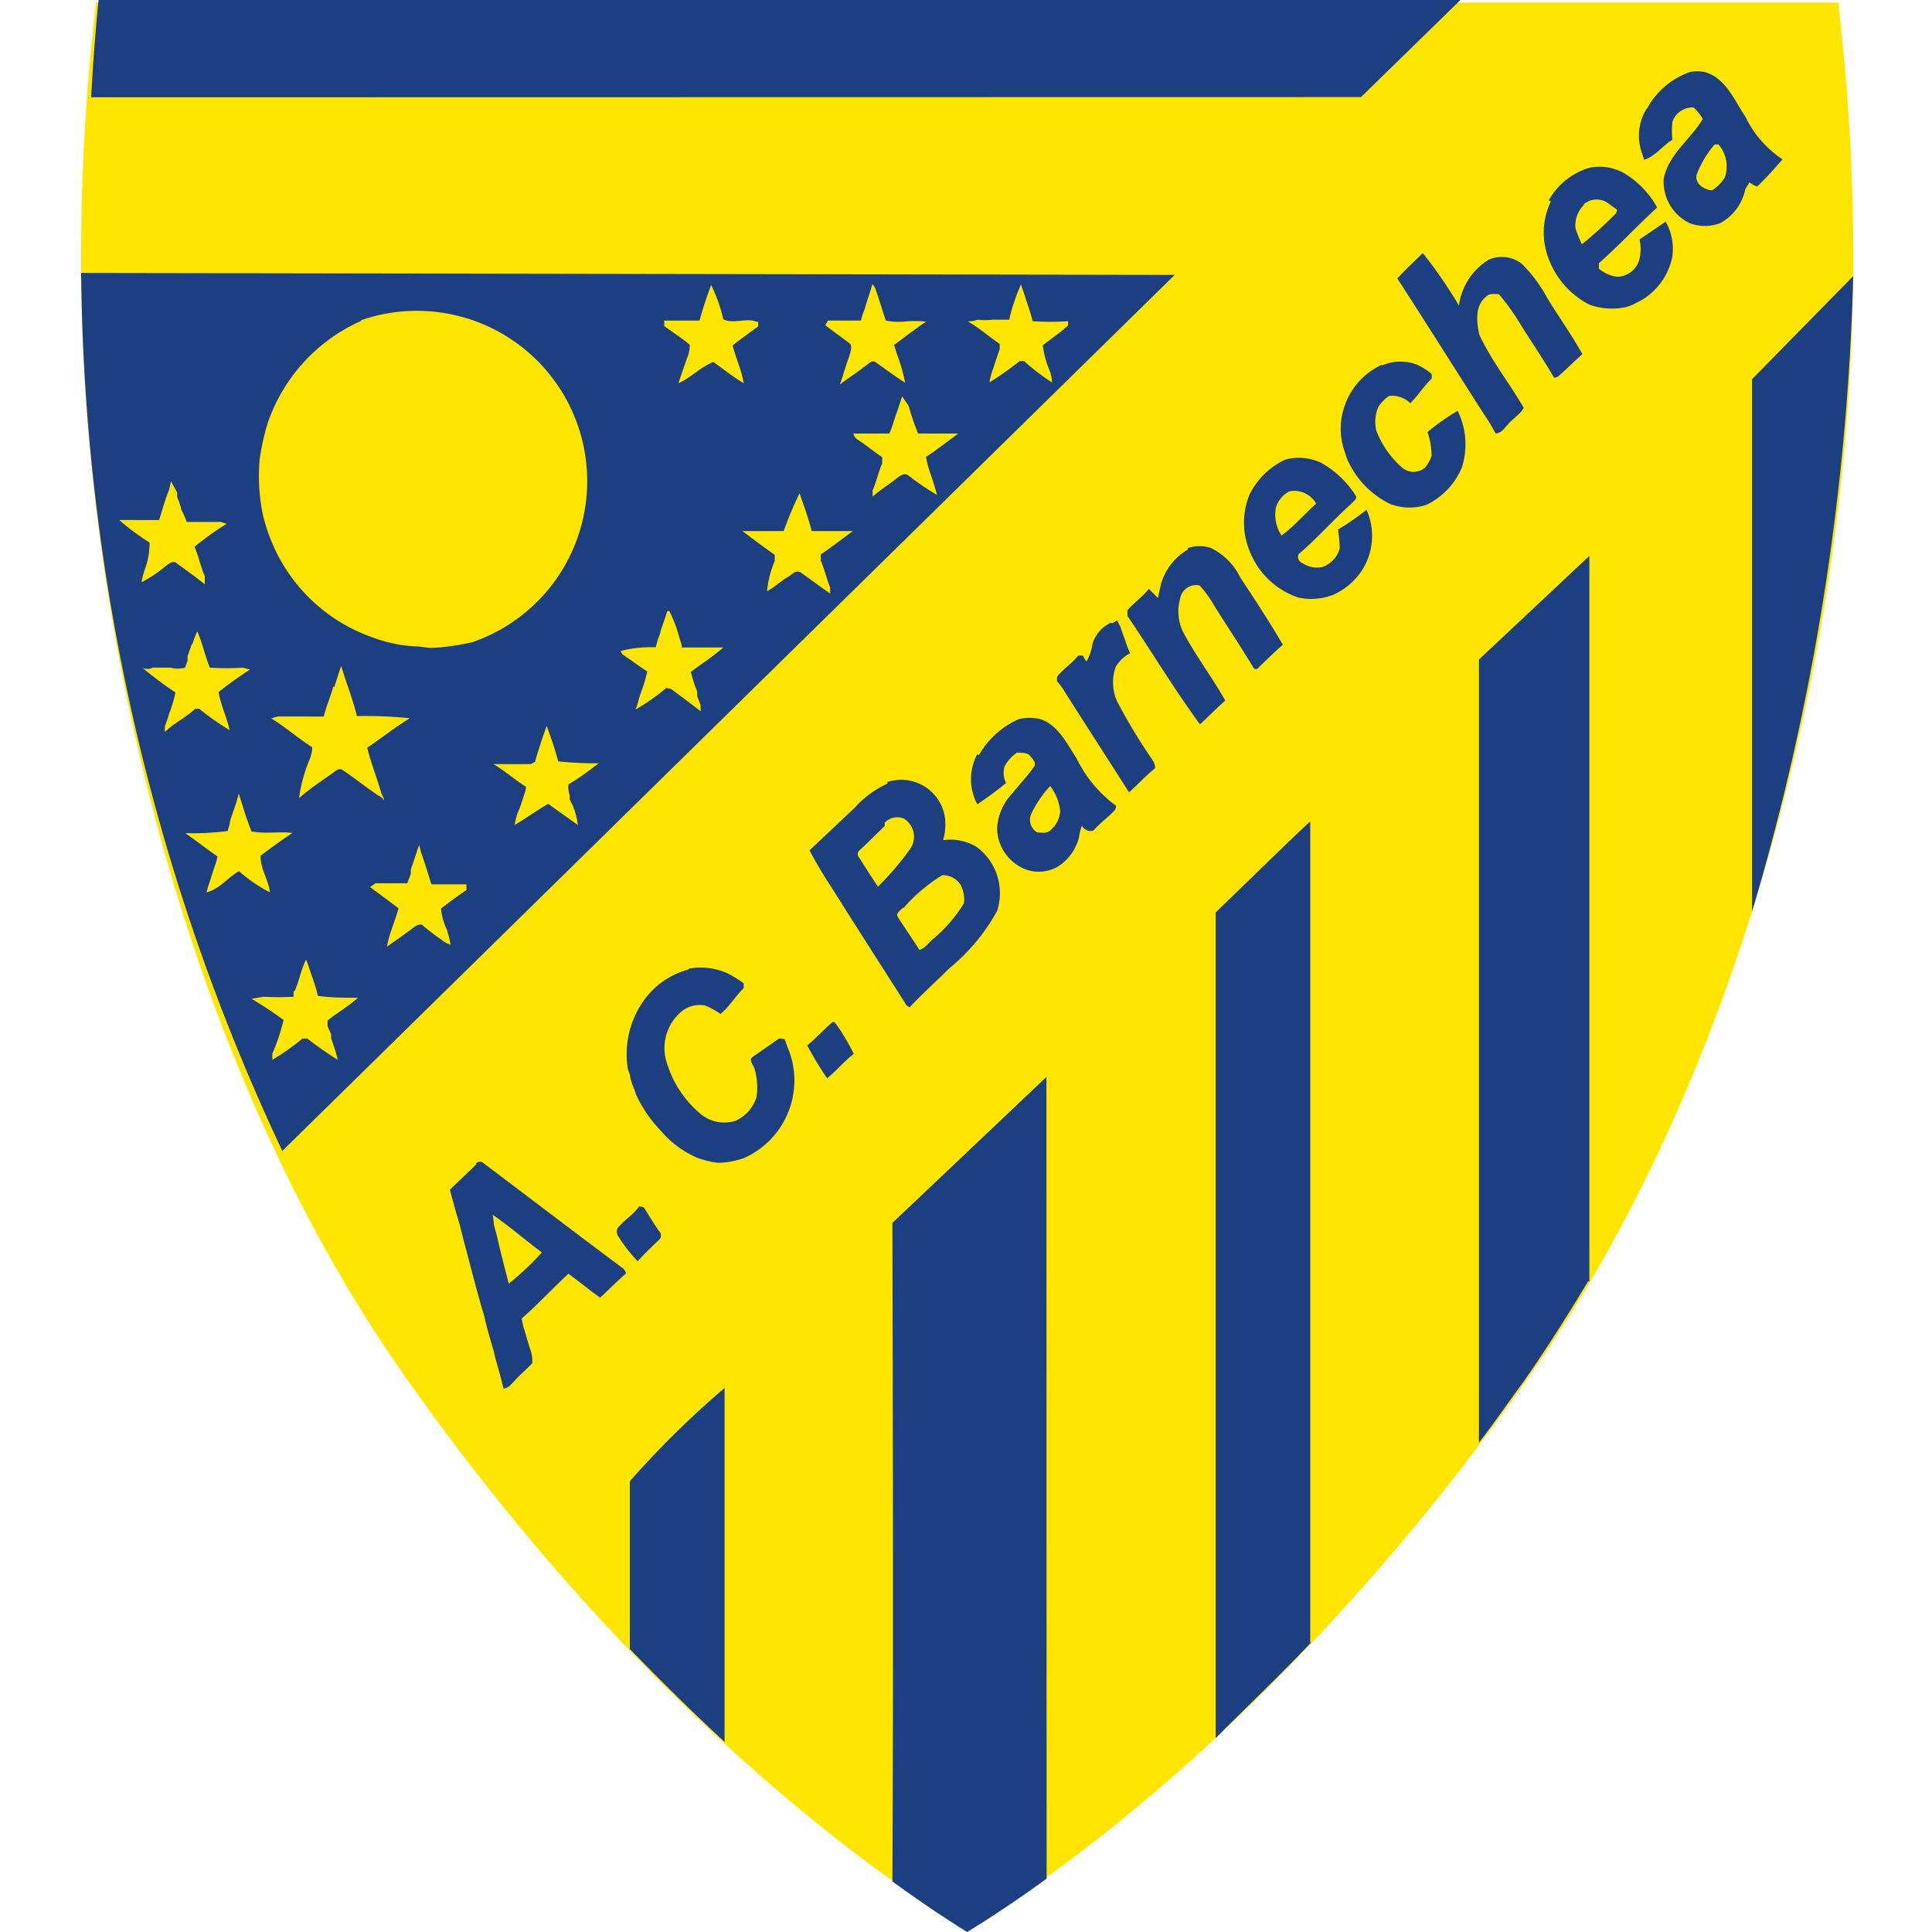
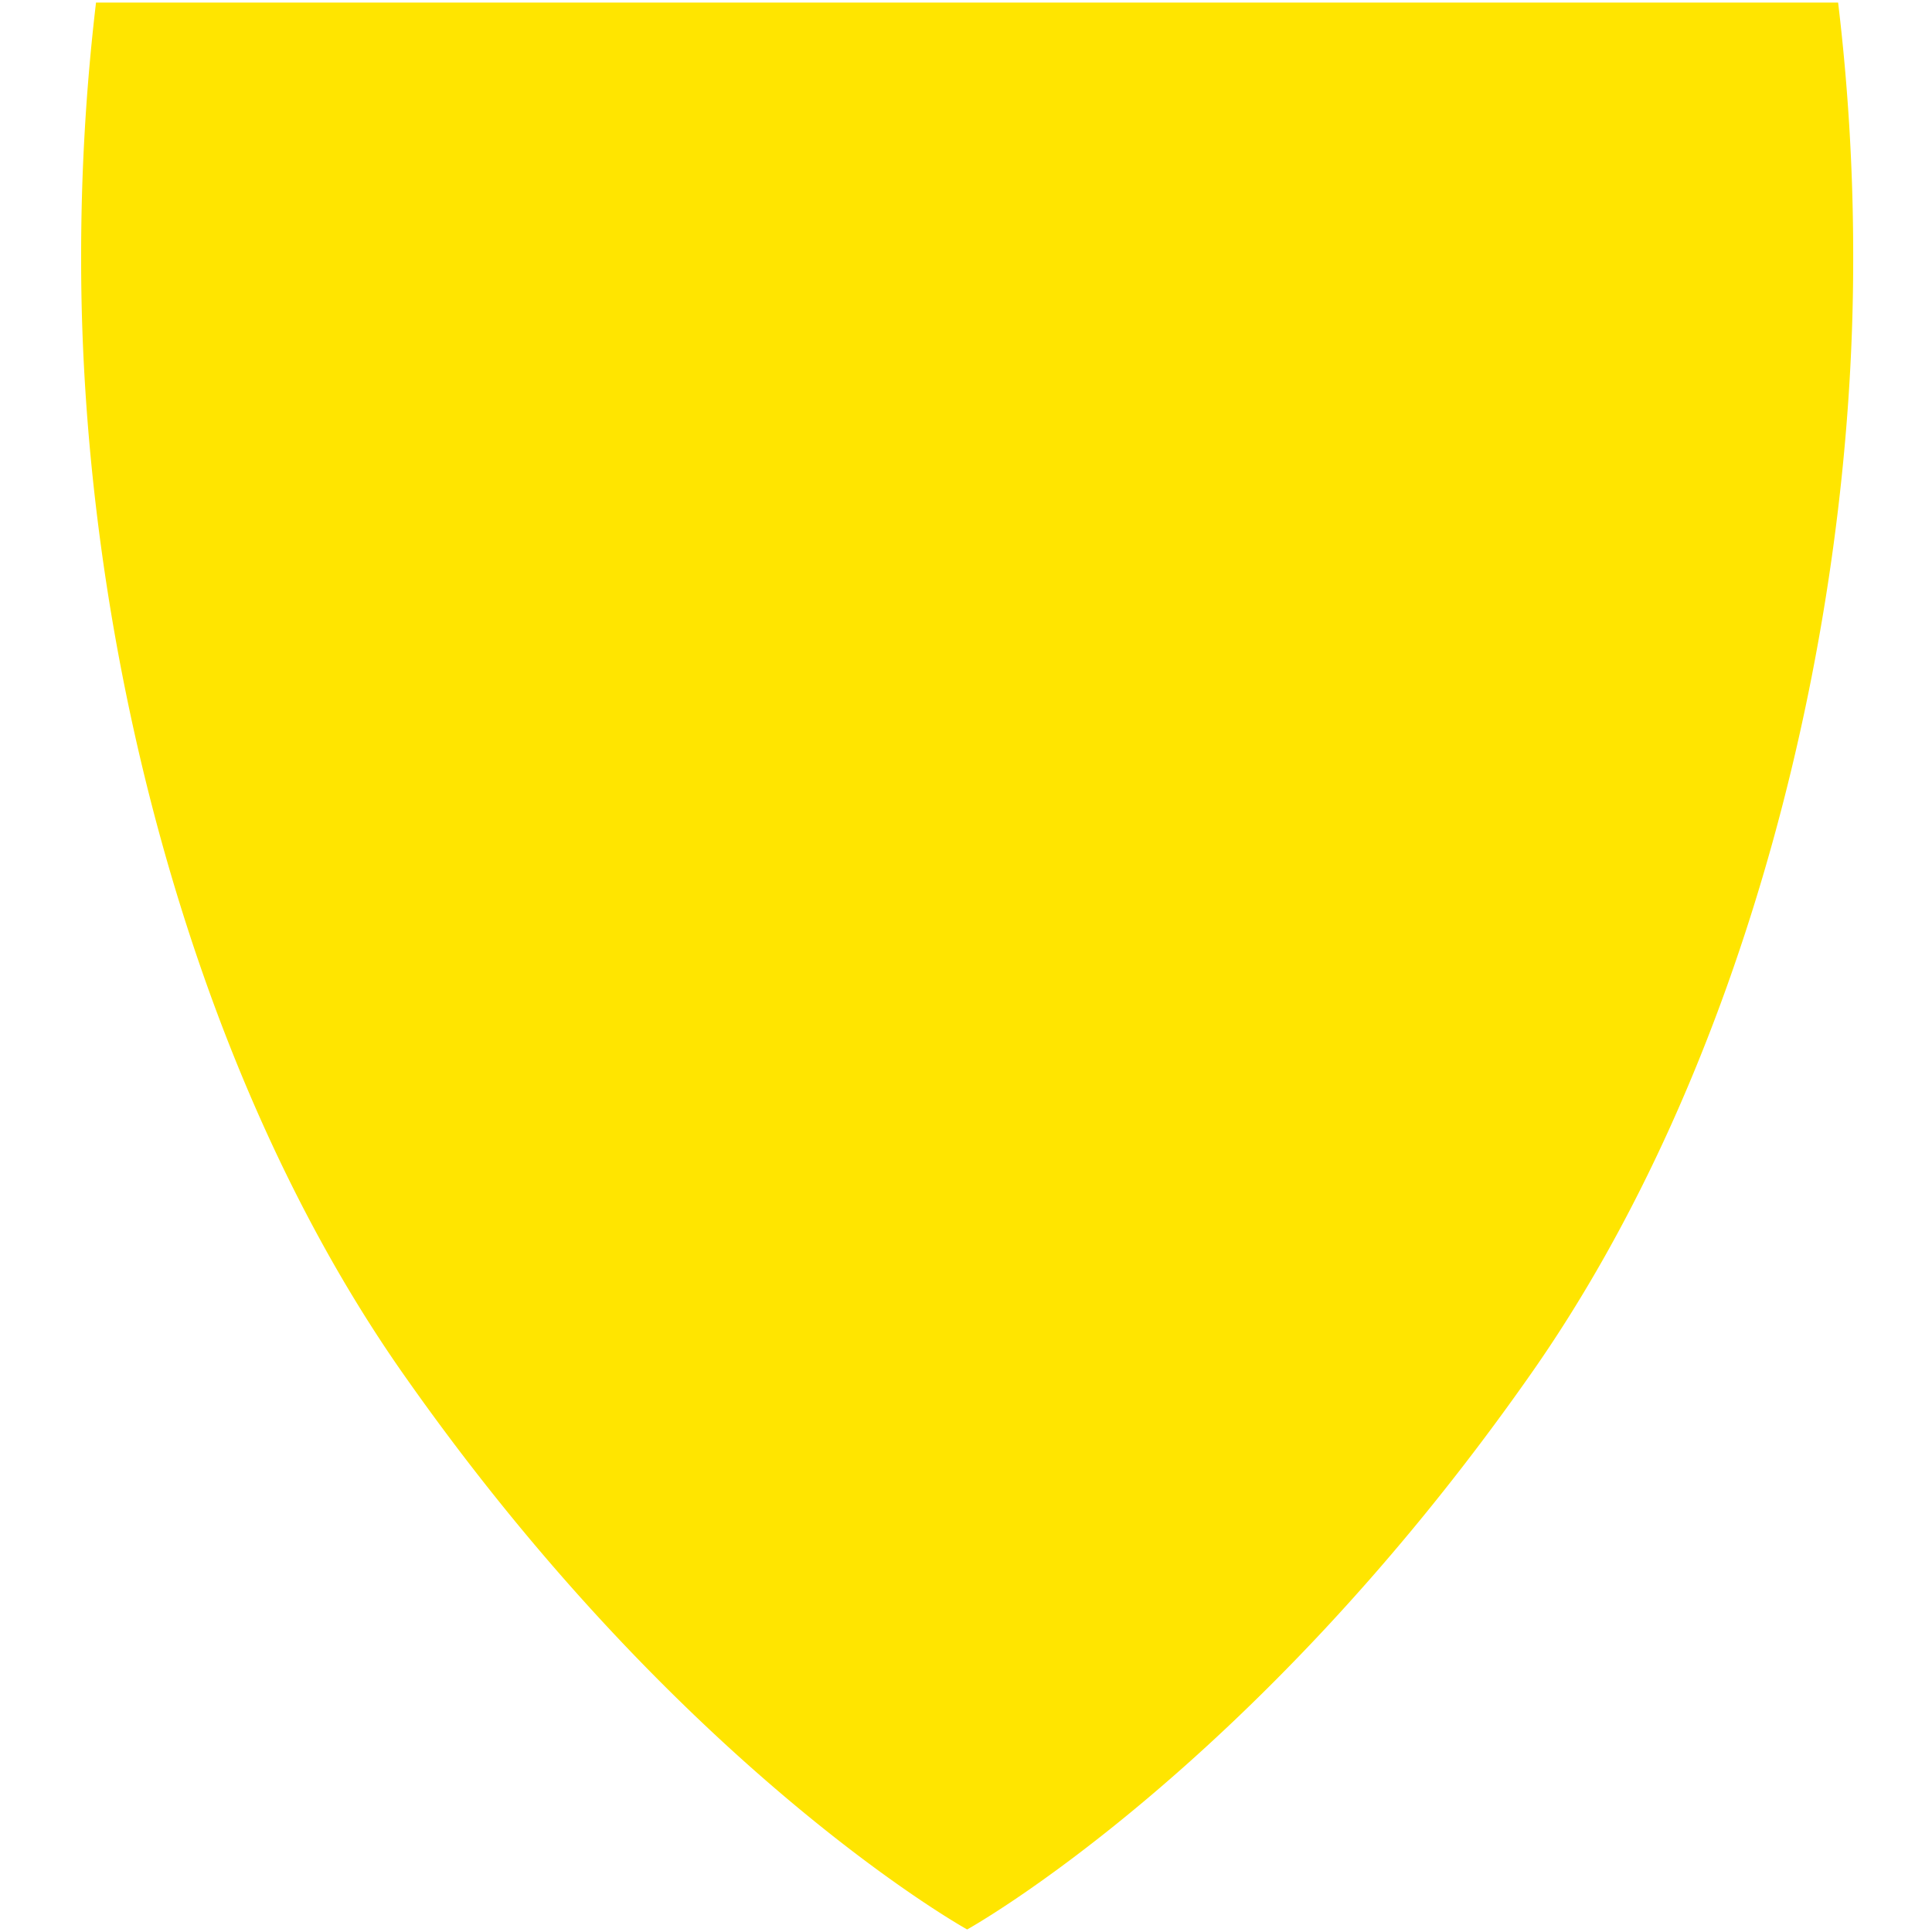
<svg xmlns="http://www.w3.org/2000/svg" width="500" height="500" fill="none">
  <path fill="#FFE500" fill-rule="evenodd" d="M475.702.662a551.036 551.036 0 0 1 3.903 66.795c0 95.547-27.487 208.906-84.002 288.95-71.908 102.309-145.3 142.936-145.3 142.936s-73.447-40.627-145.354-142.936c-56.46-79.989-83.948-193.403-83.948-288.95A558.885 558.885 0 0 1 24.85.662h450.852Z" clip-rule="evenodd" />
-   <path fill="#1C3F82" d="M479.605 71.469A632.258 632.258 0 0 1 453.437 235.9V98.132l26.168-26.663Zm-68.609 260.143c-5.498 9.126-10.995 17.867-16.933 26.278-3.628 4.948-7.421 10.445-11.325 15.503V170.699l28.588-26.828v187.741m-72.018 93.458c-7.971 8.466-16.493 16.492-24.684 24.739V236.12c4.673-4.453 20.836-20.286 24.464-23.53v212.48m-68.224 61.132c-6.817 4.948-13.634 9.566-20.561 13.799-4.013-2.474-10.665-6.762-19.351-13.084.33-57.779 0-170.423 0-170.423l39.857-37.768.055 207.476Zm-83.343-35.404c-8.466-7.806-16.492-15.778-24.519-24.024v-43.431a242.053 242.053 0 0 1 24.519-24.134v91.589ZM23.585 25.18C24.19 14.46 24.905 5.773 25.51 0h352.447l-25.729 25.124-328.642.055Zm49.478 272.677A545.024 545.024 0 0 1 21 70.644l283.013.495L73.063 297.857Zm20.34-214.788a44.86 44.86 0 0 0-24.079 26.278l-.494 1.649a67.028 67.028 0 0 0-1.65 8.026 49.484 49.484 0 0 0 1.045 15.064c.44 1.429.77 2.803 1.32 4.178a43.98 43.98 0 0 0 26.772 26.663l1.595.55a35.885 35.885 0 0 0 9.62 1.814c1.43 0 2.859.385 4.288.385a61.349 61.349 0 0 0 10.446-1.485 44.084 44.084 0 0 0 27.295-56.047 44.083 44.083 0 0 0-56.047-27.295M75.977 256.57v1.374c-2.582.165-5.17.165-7.752 0l-3.134.55a89.203 89.203 0 0 1 8.302 5.497 52.817 52.817 0 0 1-2.914 8.686v1.595a60.087 60.087 0 0 0 7.806-5.498h1.265a82.173 82.173 0 0 0 7.861 5.498 43.953 43.953 0 0 0-1.704-5.498v-1.099l-.934-2.09v-1.484c2.528-2.034 5.497-3.683 7.861-5.882-3.463 0-6.927 0-10.39-.495-.495-2.639-1.65-5.168-2.42-7.806l-.604-1.54c-1.32 2.529-1.814 5.498-2.914 8.027M225.73 73.613c-.55 2.144-1.374 4.233-1.979 6.432a18.039 18.039 0 0 0-.935 2.914h-8.521l-.714 1.21c2.089 1.648 4.343 3.188 6.487 4.837.494.934 0 2.199-.275 3.189-.935 2.418-1.54 4.892-2.419 7.311 2.034-1.594 4.233-2.913 6.267-4.563.88-.495 1.649-1.594 2.694-1.374 2.419 1.65 4.673 3.408 7.916 5.497a44.548 44.548 0 0 0-2.144-7.476l-.714-2.31c2.748-2.033 5.497-4.177 8.301-6.046a29.648 29.648 0 0 0-5.828 0 16.482 16.482 0 0 1-4.617-.275c-.935-2.694-1.705-5.498-2.639-8.027a2.584 2.584 0 0 0-.88-1.374m37.603 2.144-.55 1.54a39.334 39.334 0 0 0-1.594 5.497h-4.398a17.037 17.037 0 0 1-3.738 0 8.249 8.249 0 0 1-2.584.44c2.914 1.649 5.497 3.958 8.246 5.827v1.374a123.478 123.478 0 0 0-1.594 4.783 17.63 17.63 0 0 0-1.045 3.793 81.226 81.226 0 0 0 7.807-5.497h1.154a55.726 55.726 0 0 0 7.202 5.497 8.126 8.126 0 0 0-.495-2.803 24.83 24.83 0 0 1-1.869-6.762c2.089-1.705 4.398-3.189 6.542-5.168v-1.1c-3.056.22-6.124.22-9.181 0-.494-2.253-1.374-4.397-2.034-6.651l-.989-2.86-.88 2.09Zm-79.274-1.98c-1.155 3.024-2.144 6.103-3.024 9.237h-9.126v1.429c2.199 1.65 4.563 3.079 6.597 4.838a8.291 8.291 0 0 1-.769 3.628c-.55 1.76-1.265 3.519-2.144 6.322 3.188-1.374 5.497-4.068 9.016-5.497 2.638 1.869 5.167 3.903 7.861 5.497-.55-3.408-2.034-6.487-2.859-9.785 2.144-1.705 4.398-3.299 6.597-4.893v-1.154l-1.484-.385c-2.529-.385-5.223.824-7.532-.33a40.669 40.669 0 0 0-3.188-8.961m49.478 28.917-1.375 4.123c-.714 1.869-1.154 3.793-1.979 5.497h-9.291a2.691 2.691 0 0 0 1.43 1.76c2.034 1.374 3.958 2.968 6.047 4.343v1.649a22.834 22.834 0 0 0-1.155 3.244c-.439 1.209-.769 2.473-1.319 3.683v1.649c1.924-1.759 4.178-3.078 6.212-4.728.77-.604 1.814-1.429 2.859-.879a71.036 71.036 0 0 0 7.587 5.167 71.886 71.886 0 0 0-1.485-4.892 31.56 31.56 0 0 1-1.374-4.948c2.859-1.869 5.497-3.958 8.356-6.048h-10.39a69.257 69.257 0 0 1-2.474-7.201l-1.649-2.419Zm-189.225 21.99-.495 2.199c-1.045 2.529-1.76 5.168-2.584 7.806H30.842a63.243 63.243 0 0 0 7.861 5.828 19.356 19.356 0 0 1-1.21 6.927 23.135 23.135 0 0 0-.879 3.353 31.902 31.902 0 0 0 6.102-4.068c.825-.55 1.925-1.704 2.97-.88 2.418 1.815 4.947 3.519 7.31 5.498v-2.144c-.549-1.155-.879-2.474-1.319-3.683a32.573 32.573 0 0 0-1.319-3.904 71.544 71.544 0 0 1 8.301-5.937l-1.539-.495h-8.796a25.972 25.972 0 0 0-1.374-3.133 19.314 19.314 0 0 0-1.1-3.299v-1.154l-1.594-2.914Zm158.548 12.864h-10.665a329.66 329.66 0 0 0 8.356 6.157v1.595a25.865 25.865 0 0 0-1.979 7.806c1.924-.989 3.464-2.584 5.498-3.738.934-.55 1.924-1.814 3.133-1.155 2.584 1.815 5.113 3.739 7.697 5.498v-1.539a32.231 32.231 0 0 1-1.1-3.244c-.439-1.209-.769-2.474-1.319-3.683v-1.65c2.859-1.924 5.498-4.013 8.301-6.047h-10.665c-.824-3.353-2.034-6.542-3.133-9.785a97.132 97.132 0 0 0-4.124 9.785Zm-30.071 20.671c-.55 1.539-1.045 3.188-1.649 4.783l-.275 1.154a23.086 23.086 0 0 0-1.1 3.464 32.213 32.213 0 0 0-9.016.934c0 .825.825 1.1 1.32 1.539 1.814 1.21 3.573 2.584 5.497 3.794a37.33 37.33 0 0 1-1.649 5.497 27.048 27.048 0 0 0-.825 2.804l-.549 1.539a52.78 52.78 0 0 0 7.861-5.497c.55 0 1.21 0 1.649.44a282.202 282.202 0 0 1 7.312 5.497v-1.649l-.88-2.254V179a42.756 42.756 0 0 1-1.649-5.112c2.804-2.089 5.773-4.013 8.411-6.322h-10.72c0-.825-.385-1.595-.604-2.364a33.738 33.738 0 0 0-2.639-7.037m-123.585 8.521-.55 1.539-.55 1.595v1.209l-.659 1.759a7.413 7.413 0 0 1-3.793 0h-4.563a2.911 2.911 0 0 1-2.694 0 98.386 98.386 0 0 0 8.576 6.432 34.328 34.328 0 0 1-1.649 5.498 32.05 32.05 0 0 1-1.1 3.243v1.485c2.31-2.309 5.498-3.739 7.807-5.993h1.154a59.991 59.991 0 0 0 7.807 5.498c-.715-3.354-2.309-6.487-2.859-9.841a94.989 94.989 0 0 1 8.137-5.827l-1.925-.495a62.291 62.291 0 0 1-8.466 0c-1.264-3.078-1.924-6.322-3.243-9.401a21.608 21.608 0 0 0-1.265 3.299m36.449 10.995c-.715 2.584-1.814 5.113-2.474 7.752H71.798l-1.594.494c3.683 2.254 6.982 5.168 10.61 7.477a9.401 9.401 0 0 1-.824 3.463 38.487 38.487 0 0 0-2.584 9.676c2.694-2.364 5.497-4.233 8.576-6.377.77-.55 1.704-1.539 2.694-.88 2.858 1.924 5.497 4.013 8.411 6.048.77.604 1.87.879 2.309 1.869 0-.715-.44-1.32-.715-1.924-1.1-3.959-2.694-7.752-3.628-11.765 3.628-2.474 7.037-5.168 10.995-7.642a113.97 113.97 0 0 0-13.689-.549c-1.044-4.453-2.804-8.687-4.068-13.03-.55 1.76-1.154 3.519-1.76 5.498m54.976 10.005-.825 2.309c-.769 2.364-1.594 4.673-2.199 7.037l-1.099.605h-9.676c2.914 1.759 5.498 4.013 8.411 5.882 0 .99-.494 1.979-.769 2.969-.275.99-.825 2.474-1.32 3.683-.494 1.21-.604 2.144-.879 3.244 2.803-1.594 5.497-3.628 8.741-5.498 2.529 1.87 5.167 3.684 7.641 5.498a17.045 17.045 0 0 0-2.089-6.597v-1.155a5.832 5.832 0 0 1-.33-2.748c2.749-1.65 5.498-3.684 7.862-5.498a83.319 83.319 0 0 1-10.5-.495 101.141 101.141 0 0 0-3.134-9.51m-80.264 20.45-1.264 3.629-.33 1.099c0 .77-.385 1.54-.55 2.364a70.036 70.036 0 0 1-10.995.55c2.804 1.924 5.498 4.068 8.356 6.047-.44 2.089-1.32 4.013-1.869 6.102a30.768 30.768 0 0 0-.99 3.189c3.3-.825 5.498-3.793 8.412-5.497a39.222 39.222 0 0 0 8.026 5.497c-.385-3.298-2.584-6.212-2.419-9.511 2.694-2.034 5.498-4.068 8.247-5.882-3.519-.385-7.147.275-10.61-.385-1.265-3.133-2.255-6.487-3.3-9.785l-.714 2.583Zm47.389 10.666c-.715 2.089-1.375 4.233-2.144 6.377v1.154l-.935 2.419h-8.191l-1.43.99c2.42 1.814 4.893 3.573 7.367 5.497-.879 3.354-2.419 6.487-2.968 9.896 1.979-1.375 3.958-2.749 5.882-4.178.99-.66 1.814-1.705 3.134-1.485a57.369 57.369 0 0 0 5.002 3.849 8.162 8.162 0 0 0 2.419 1.374 21.743 21.743 0 0 0-.605-2.749l-.329-1.154a16.106 16.106 0 0 1-1.54-5.498c2.199-1.649 4.343-3.298 6.597-4.783v-1.484h-9.071c-.879-2.749-1.704-5.498-2.693-8.301l-.495-1.924ZM123.2 301.1a1.383 1.383 0 0 1 1.573-.332c.175.078.332.191.461.332 11.875 8.961 23.695 17.977 35.624 26.883a2.482 2.482 0 0 1 1.155 1.595c-2.309 1.979-4.453 4.178-6.707 6.267-2.804-2.034-5.498-4.233-8.192-6.212-4.068 3.793-7.916 7.916-12.094 11.599.172 1.1.429 2.184.77 3.244.274.825.494 1.704.769 2.584l.495 1.649a9.525 9.525 0 0 1 .715 4.068c-1.375 1.485-2.914 2.749-4.288 4.233-1.375 1.485-1.815 2.089-3.134 2.364-.66-2.474-1.264-4.948-2.034-7.421l-.495-2.144c-.879-3.024-1.814-6.048-2.474-9.126-2.034-6.762-3.683-13.524-5.497-20.231l-.825-3.354c-.934-3.023-1.759-6.102-2.584-9.181 2.254-2.254 4.673-4.398 6.872-6.652m4.233 13.139.33 2.749.715 2.639c.934 4.178 2.034 8.301 3.078 12.424a74.22 74.22 0 0 0 8.577-8.081c-4.289-3.188-8.302-6.707-12.7-9.731Zm87.961-49.917c.769 0 .989.825 1.374 1.264a56.1 56.1 0 0 1 4.068 6.982c-2.474 1.924-4.453 4.343-6.872 6.322a83.52 83.52 0 0 1-5.167-8.521c2.364-1.869 4.288-4.123 6.597-6.047Zm-37.219-13.799a16.881 16.881 0 0 1 10.116 1.265 31.22 31.22 0 0 1 4.068 2.528v1.265c-2.199 2.089-3.683 4.783-5.992 6.652a22.537 22.537 0 0 0-3.903-2.144 7.356 7.356 0 0 0-6.762 2.034 12.316 12.316 0 0 0-3.574 11.545 27.487 27.487 0 0 0 8.576 14.018 9.673 9.673 0 0 0 9.456 2.254 9.95 9.95 0 0 0 5.498-6.102 16.883 16.883 0 0 0-.55-7.586c-.33-.935-1.594-2.199-.385-2.914l6.542-4.563c.495-.385 1.155 0 1.704 0l.66 1.869a21.99 21.99 0 0 1-10.995 28.807 20.907 20.907 0 0 1-6.872 1.32 24.743 24.743 0 0 1-5.497-1.32 26.17 26.17 0 0 1-9.456-7.092 33.444 33.444 0 0 1-6.322-9.29 26.712 26.712 0 0 0-.99-2.694l-.495-1.65c0-.714-.385-1.484-.604-2.144a23.8 23.8 0 0 1 3.518-16.932 20.728 20.728 0 0 1 12.149-8.906m51.402-48.488a11.423 11.423 0 0 1 9.568 1.039 11.444 11.444 0 0 1 5.386 7.977 14.789 14.789 0 0 1-.44 5.992 13.195 13.195 0 0 1 8.741 1.814 14.895 14.895 0 0 1 5.223 16.493 50.797 50.797 0 0 1-12.48 14.953c-3.353 3.354-6.927 6.542-10.17 10.006a2.586 2.586 0 0 1-1.265-1.265c-6.377-10.005-12.809-20.011-19.131-30.071a108.248 108.248 0 0 1-5.498-9.291c3.904-3.683 7.807-7.367 11.655-10.995a25.77 25.77 0 0 1 8.631-6.322m-.824 10.995c-2.199 2.089-4.288 4.288-6.542 6.322a1.31 1.31 0 0 0-.447.989 1.316 1.316 0 0 0 .447.99 232.093 232.093 0 0 0 4.782 7.422 74.532 74.532 0 0 0 8.192-9.566 5.49 5.49 0 0 0 1.048-4.387 5.507 5.507 0 0 0-2.588-3.694 4.446 4.446 0 0 0-4.892 1.099m4.728 21.99c-.605.715-2.09 1.43-1.265 2.529 1.759 2.804 3.683 5.498 5.498 8.411 1.539-.439 2.364-1.869 3.518-2.803a38.025 38.025 0 0 0 8.026-9.291 8.402 8.402 0 0 0-.879-4.783 5.499 5.499 0 0 0-4.728-2.474 42.783 42.783 0 0 0-9.951 8.411m19.407-39.417a21.985 21.985 0 0 1 10.39-9.401 12.714 12.714 0 0 1 5.498 0c4.617 1.54 6.816 6.267 9.345 10.061a32.974 32.974 0 0 0 9.896 12.094c.605 0 .33 1.155 0 1.485-1.704 1.814-3.738 3.243-5.498 5.222a2.579 2.579 0 0 1-2.968-1.264 14.451 14.451 0 0 0-.77 3.133 12.534 12.534 0 0 1-5.497 7.477 9.902 9.902 0 0 1-8.247.715 11.601 11.601 0 0 1-7.421-10.611 14.012 14.012 0 0 1 3.793-8.905c1.924-2.419 4.123-4.673 5.882-7.257.44-1.045-.605-1.924-1.209-2.694-.605-.77-2.199-.715-3.354-.77a11.006 11.006 0 0 0-3.188 3.519 5.986 5.986 0 0 0 .385 4.343 92.556 92.556 0 0 1-7.422 5.497 13.575 13.575 0 0 1 0-12.974m13.909 15.558a3.794 3.794 0 0 0 1.594 4.728c1.099 0 2.309.33 3.243-.44a7.088 7.088 0 0 0 2.694-5.167 13.186 13.186 0 0 0-2.584-6.433 28.443 28.443 0 0 0-5.002 7.422m20.945-49.478 1.375-.769.769 1.484c.44 1.21.825 2.419 1.32 3.628a21.933 21.933 0 0 0 1.264 3.354 9.347 9.347 0 0 0-3.738 3.573 12.037 12.037 0 0 0 .33 8.796 141.354 141.354 0 0 0 8.246 13.854c.66 1.1 1.759 2.144 1.594 3.573-2.419 1.925-4.453 4.234-6.707 6.213-5.497-8.631-10.995-17.153-16.492-25.784a18.508 18.508 0 0 0-2.144-2.968v-1.155c1.594-2.034 3.903-3.463 5.497-5.497h1.21a6.42 6.42 0 0 0 .934 1.539 13.568 13.568 0 0 0 1.539-4.563 8.878 8.878 0 0 1 1.824-3.273 8.87 8.87 0 0 1 3.014-2.225m19.846-19.296a9.344 9.344 0 0 1 5.993 0 16.49 16.49 0 0 1 7.586 7.642c3.629 5.497 7.532 11.435 10.995 17.372-2.144 1.869-4.178 3.903-6.267 5.882a.768.768 0 0 1-1.374 0c-3.299-5.497-6.652-10.445-9.951-15.723a28.119 28.119 0 0 0-3.958-5.497 4.224 4.224 0 0 0-3.288.667 4.238 4.238 0 0 0-1.77 2.851 12.147 12.147 0 0 0 .715 8.356c3.243 6.213 7.532 11.765 10.995 17.922-2.254 1.979-4.343 4.124-6.542 6.158-6.762-9.236-12.479-18.802-18.747-28.038a14.63 14.63 0 0 1 0-1.539c1.815-1.979 4.014-3.573 5.498-5.498l2.364 2.364.714-3.298a15.128 15.128 0 0 1 7.037-9.236m26.279-23.529a13.795 13.795 0 0 1 8.136 1.044 25.122 25.122 0 0 1 9.181 8.796c0 .77-.715 1.155-1.155 1.704-4.728 4.233-8.961 9.071-13.799 13.194-.384 1.1 0 1.87 1.21 2.419a6.706 6.706 0 0 0 5.003.88 7.039 7.039 0 0 0 4.453-4.838 48.09 48.09 0 0 0-.44-4.838 76.933 76.933 0 0 0 7.367-5.112 16.496 16.496 0 0 1-1.76 16.492 17.15 17.15 0 0 1-6.872 5.498 15.774 15.774 0 0 1-9.016.714 20.55 20.55 0 0 1-12.644-12.149 19.08 19.08 0 0 1 0-14.459 19.462 19.462 0 0 1 9.236-9.071l1.1-.274Zm0 8.466a7.035 7.035 0 0 0-3.464 4.068 9.743 9.743 0 0 0 1.429 7.367c3.244-2.364 5.883-5.498 8.961-8.247a6.491 6.491 0 0 0-6.926-3.188Zm24.024-32.6a11.985 11.985 0 0 1 8.741-.275 15.775 15.775 0 0 1 4.013 2.473c.083.418.083.847 0 1.265-2.034 1.924-3.518 4.398-5.498 6.322a6.7 6.7 0 0 0-5.497-1.869 9.566 9.566 0 0 0-2.749 2.804 9.789 9.789 0 0 0-.55 6.157 24.307 24.307 0 0 0 6.597 9.511 4.567 4.567 0 0 0 6.103 0 11.005 11.005 0 0 0 1.594-2.859 18.725 18.725 0 0 0-1.045-6.267 59.152 59.152 0 0 1 7.807-5.498 19.68 19.68 0 0 1 1.099 14.624 18.686 18.686 0 0 1-9.125 9.675 13.796 13.796 0 0 1-9.621-.275 23.307 23.307 0 0 1-10.995-11.654l-.88-2.694a17.43 17.43 0 0 1 0-10.061 18.197 18.197 0 0 1 9.896-11.544M368.61 65.97a125.899 125.899 0 0 1 8.961 13.084 16.484 16.484 0 0 1 7.751-11.874 8.58 8.58 0 0 1 8.412.99 37.244 37.244 0 0 1 6.597 8.795c2.968 4.893 6.377 9.621 9.18 14.679-2.034 1.814-3.958 3.738-5.937 5.497-.367.365-.857.58-1.374.605-2.749-4.728-5.883-9.29-8.796-13.964a55.986 55.986 0 0 0-5.498-7.641c-1.099 0-2.419-.33-3.243.604-3.024 2.31-2.529 6.598-1.815 9.896 3.134 6.707 7.807 12.534 11.49 18.911-.934 1.705-2.749 2.749-4.013 4.179-1.264 1.429-1.814 2.309-3.244 2.473a53.767 53.767 0 0 0-3.133-5.167c-7.477-11.655-14.788-23.365-22.32-34.965 2.034-2.253 4.343-4.342 6.542-6.541m32.655-13.69a17.81 17.81 0 0 1 10.501-8.41 12.587 12.587 0 0 1 7.146.55l1.155.439a23.477 23.477 0 0 1 9.236 9.29c-5.113 4.674-9.841 9.786-15.064 14.404v1.43a9.295 9.295 0 0 0 4.673 2.089 6.05 6.05 0 0 0 5.828-4.618 11.275 11.275 0 0 0 0-5.058c2.254-1.54 4.563-3.023 6.762-4.618a14.297 14.297 0 0 1 1.704 9.236 16.981 16.981 0 0 1-7.752 10.995l-2.528 1.32-1.54.55c-3.199.718-6.537.509-9.62-.606a21.988 21.988 0 0 1-10.995-13.249 18.413 18.413 0 0 1 1.044-13.468m8.521.934a7.42 7.42 0 0 0-2.144 6.157c.469 1.37 1.02 2.71 1.649 4.013a109.852 109.852 0 0 0 8.467-7.641 1.752 1.752 0 0 0 .604-1.32l-1.979-1.429a5.167 5.167 0 0 0-6.597 0m16.493-24.959a20.12 20.12 0 0 1 10.995-9.235 9.785 9.785 0 0 1 3.793 0c5.498 1.594 7.642 7.311 10.555 11.6a27.493 27.493 0 0 0 9.566 10.994 89.198 89.198 0 0 1-6.542 7.037 5.495 5.495 0 0 1-1.979-1.1l-1.1 1.815a12.967 12.967 0 0 1-6.432 8.741 10.994 10.994 0 0 1-8.026 0 11.93 11.93 0 0 1-6.652-11.49c1.264-6.322 6.982-10.17 10.115-15.448a12.47 12.47 0 0 0-2.364-2.968 5.497 5.497 0 0 0-5.497 3.683 21.986 21.986 0 0 0 0 4.673c-2.584 1.539-4.398 4.288-7.312 5.167l-.66-1.979a13.307 13.307 0 0 1 1.155-10.995m17.757 9.016a26.33 26.33 0 0 0-4.673 7.807c-.55 2.364 1.979 3.958 4.013 4.068a10.658 10.658 0 0 0 3.299-3.354 8.737 8.737 0 0 0-1.649-8.521h-.99ZM165.311 312.26c.495 0 1.265 0 1.485.495 1.209 1.924 2.419 3.903 3.738 5.828a1.535 1.535 0 0 1 .385 1.787c-.09.199-.221.377-.385.522-1.869 1.759-3.683 3.518-5.498 5.497a37.521 37.521 0 0 1-4.947-6.322 2.14 2.14 0 0 1-.275-2.199c1.649-2.034 3.958-3.409 5.497-5.498" />
</svg>